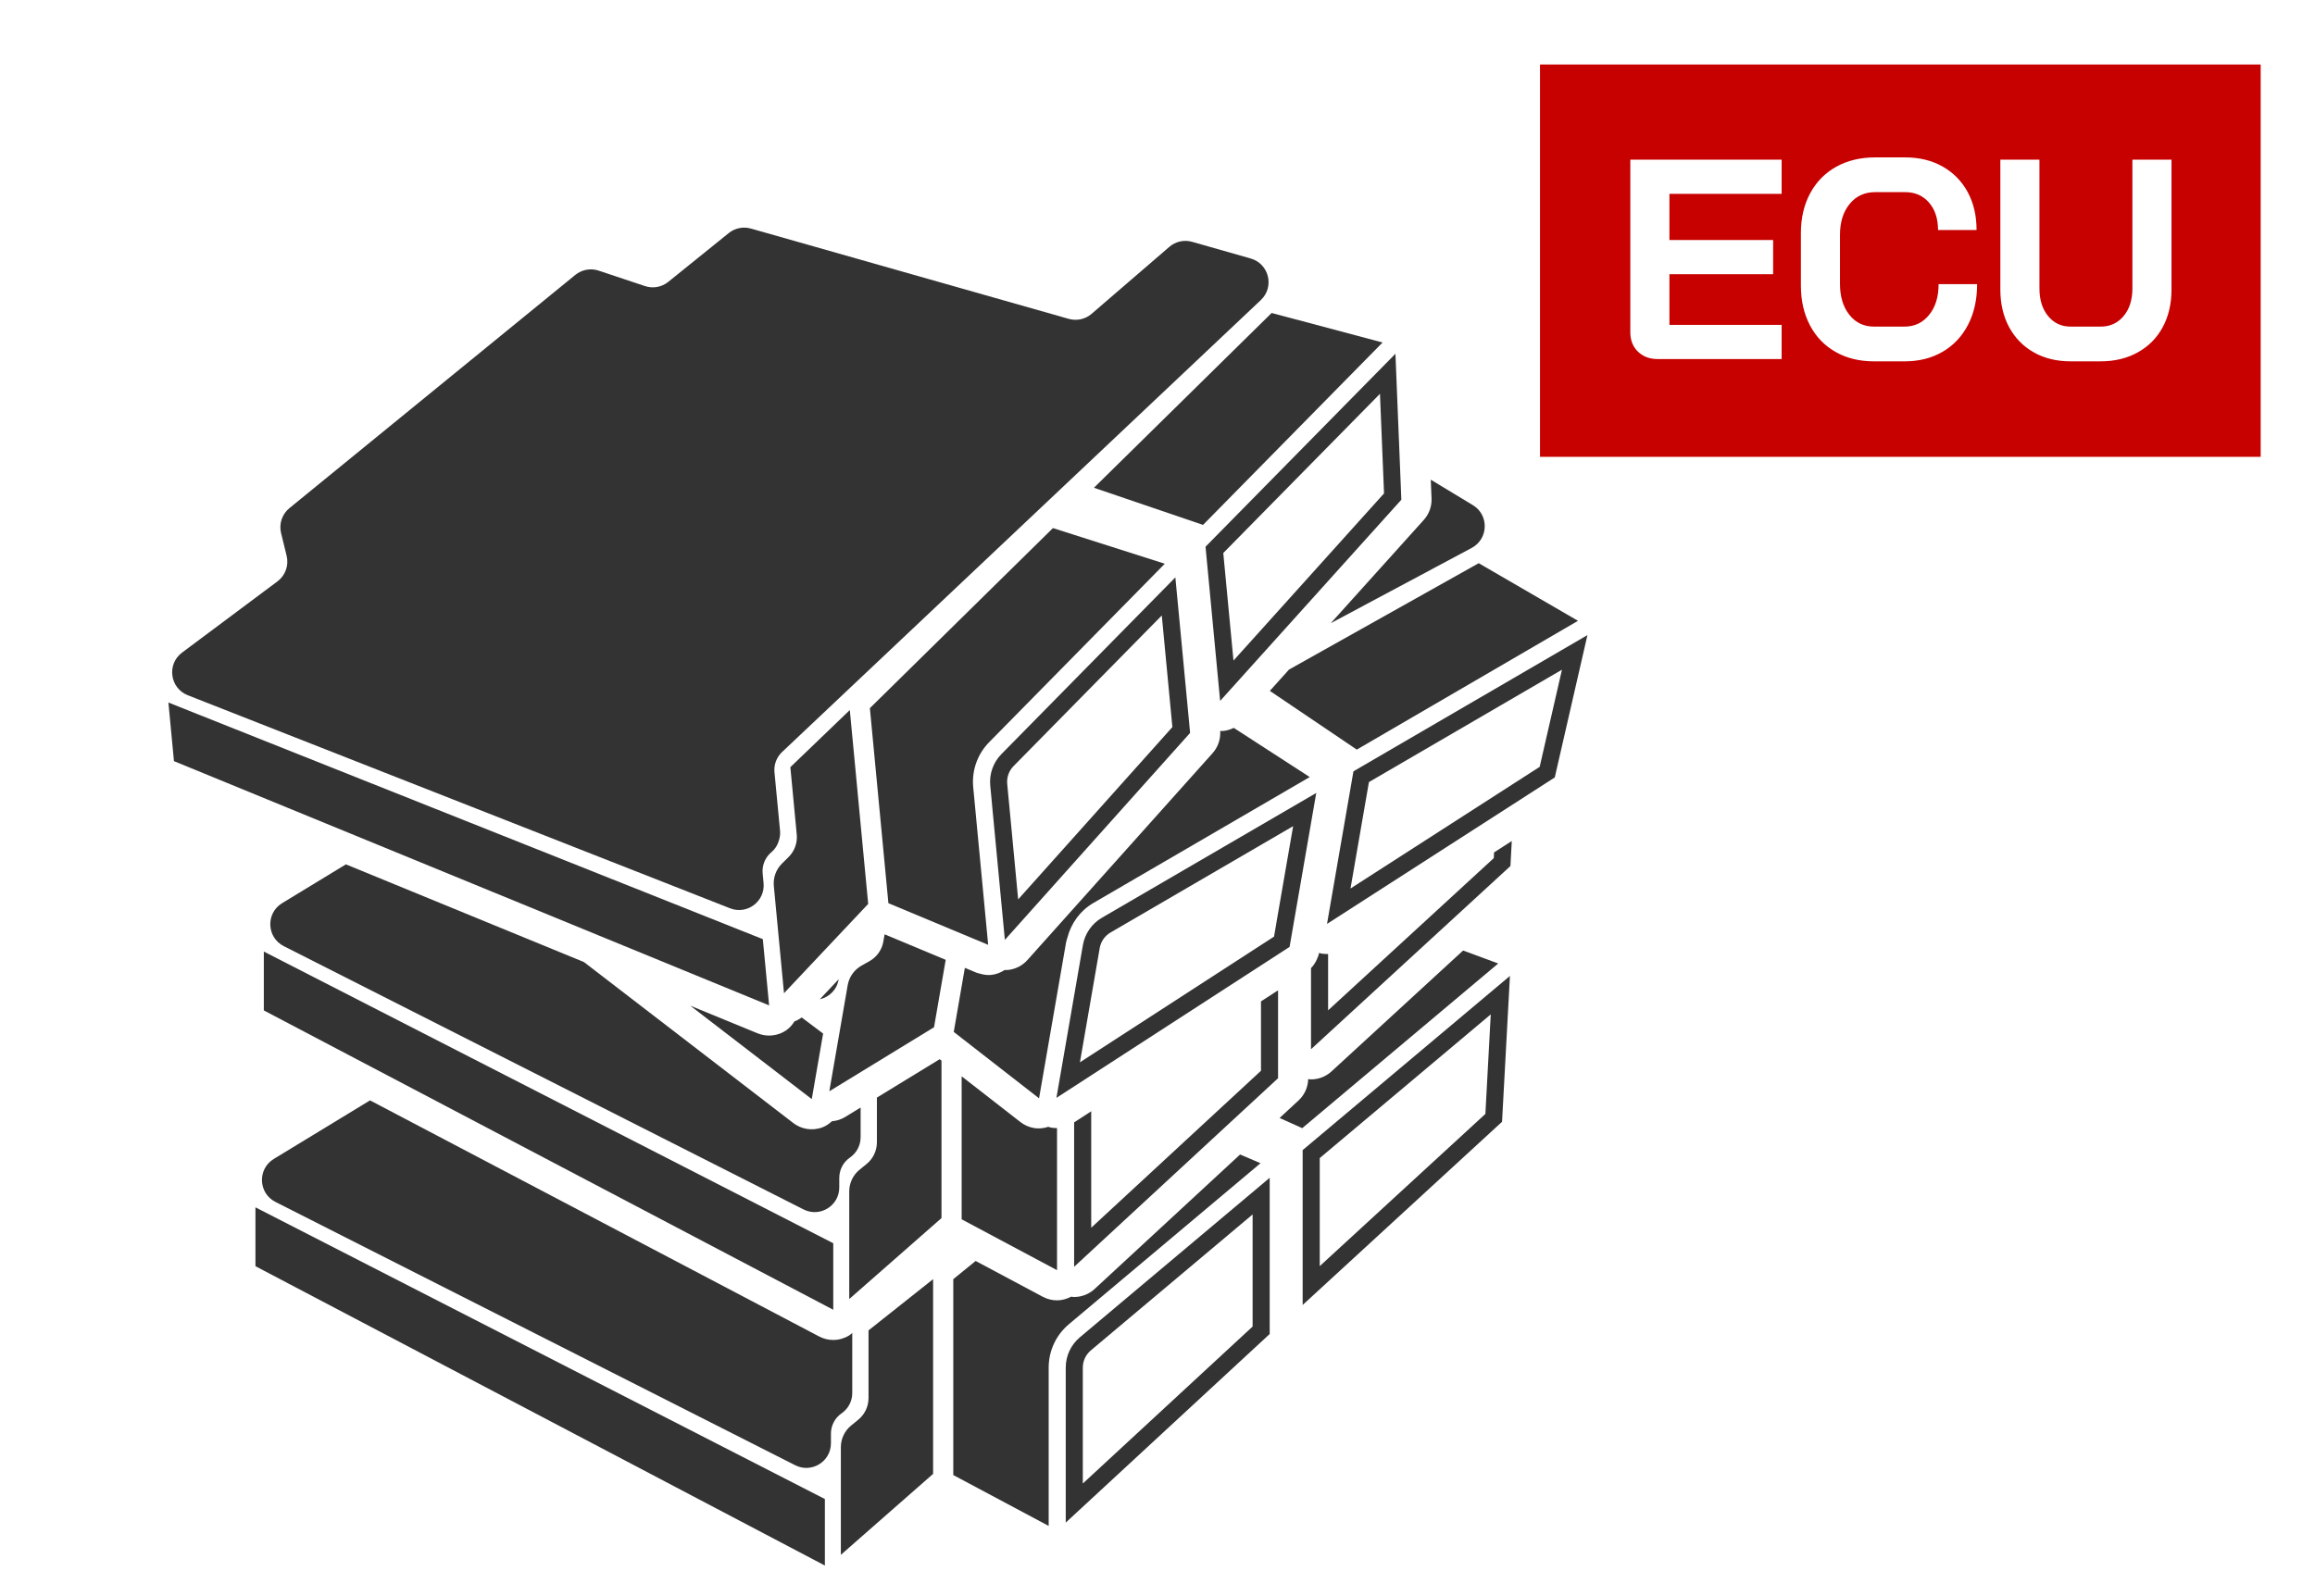
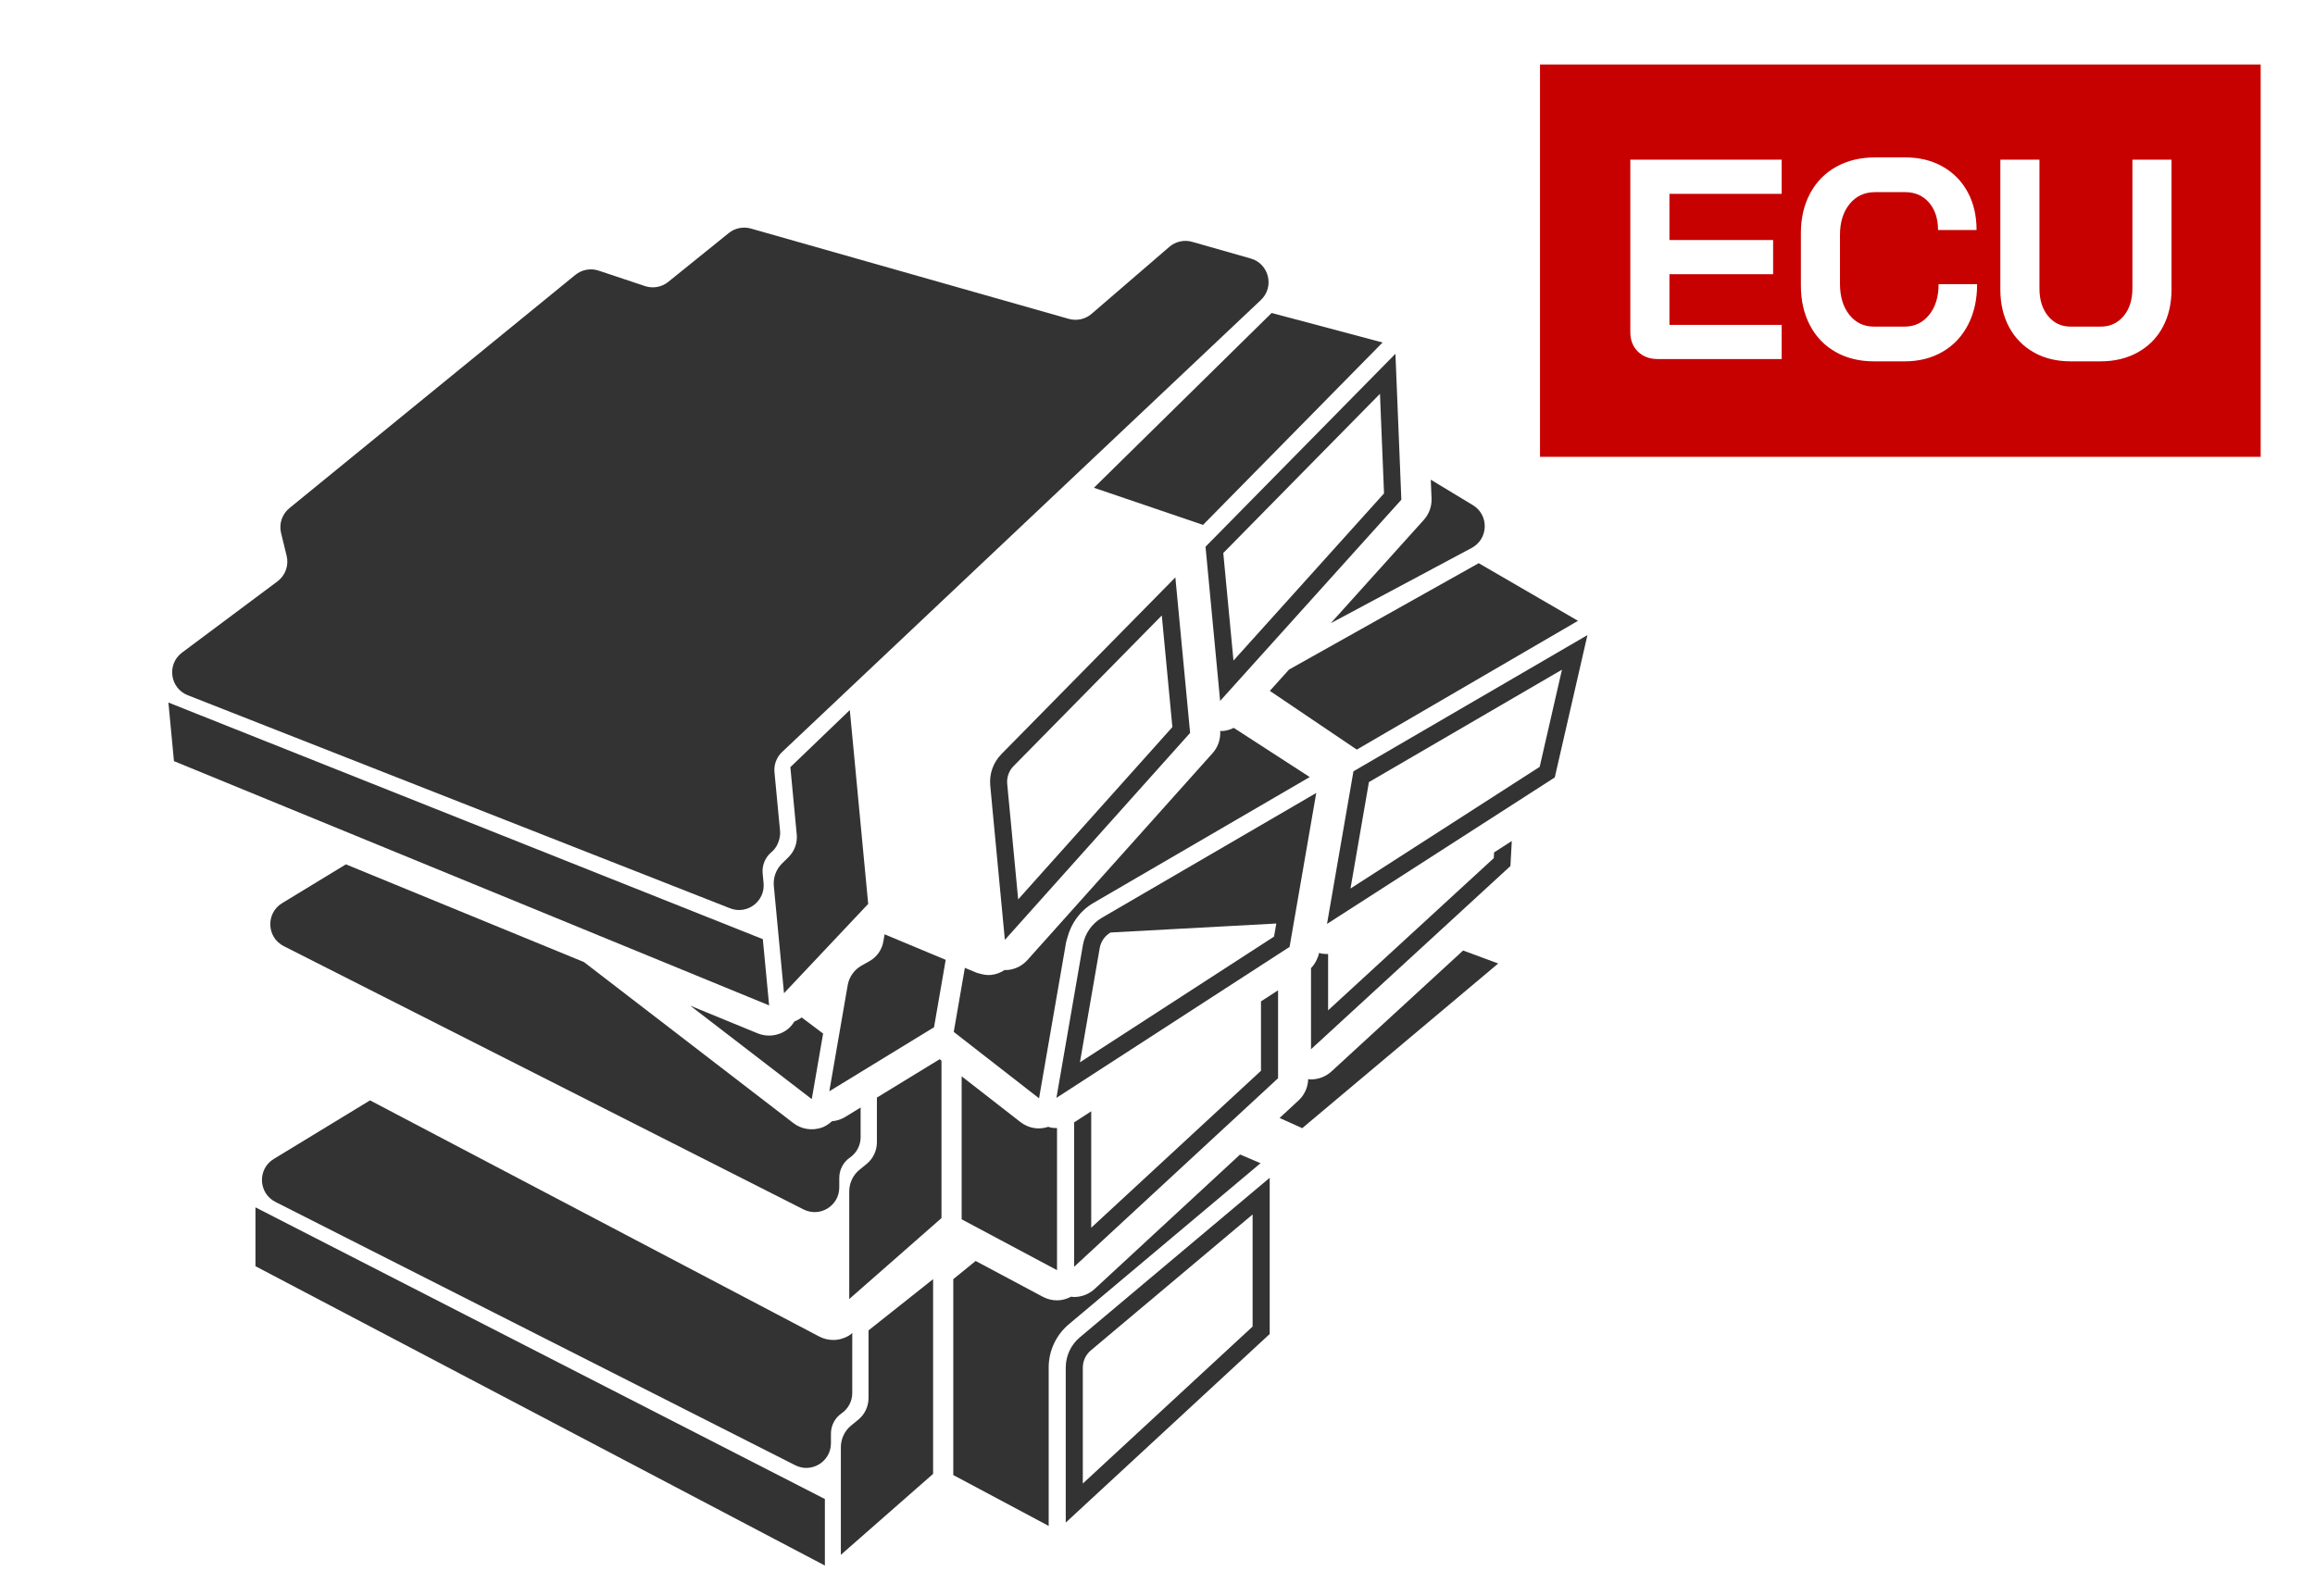
<svg xmlns="http://www.w3.org/2000/svg" id="a" viewBox="0 0 145 100">
  <defs>
    <style>.b{fill:#333;}.b,.c{stroke-width:0px;}.c{fill:#c70000;}</style>
  </defs>
  <path class="c" d="M96.458,28.622h45.139V4.042h-45.139v24.581ZM125.292,10.004h2.449v8.066c0,.714.181,1.291.541,1.731.361.44.831.661,1.411.661h1.882c.591,0,1.07-.22,1.438-.661.366-.44.55-1.017.55-1.731v-8.066h2.449v8.137c0,.893-.184,1.678-.55,2.356-.367.678-.888,1.205-1.562,1.579-.674.375-1.449.562-2.324.562h-1.882c-.876,0-1.645-.187-2.307-.562-.663-.375-1.178-.901-1.545-1.579-.366-.678-.55-1.463-.55-2.356v-8.137ZM112.798,14.608c0-.94.192-1.77.577-2.489s.929-1.276,1.633-1.669,1.518-.589,2.44-.589h1.881c.888,0,1.669.19,2.343.571.675.381,1.198.913,1.571,1.597.372.684.559,1.479.559,2.382h-2.414c0-.714-.189-1.288-.567-1.722-.379-.434-.876-.651-1.491-.651h-1.881c-.663,0-1.195.247-1.598.741s-.604,1.139-.604,1.936v3.069c0,.797.195,1.443.586,1.937s.905.741,1.544.741h1.917c.627,0,1.139-.244,1.535-.732s.595-1.13.595-1.927h2.413c0,.964-.189,1.812-.567,2.543-.379.731-.911,1.297-1.598,1.695-.687.399-1.479.598-2.378.598h-1.917c-.911,0-1.713-.196-2.404-.589-.692-.393-1.229-.948-1.606-1.668-.379-.72-.568-1.549-.568-2.489v-3.284ZM102.115,10.004h9.478v2.141h-7.028v2.891h6.495v2.142h-6.495v3.176h7.028v2.142h-7.756c-.509,0-.923-.154-1.243-.464-.319-.31-.479-.714-.479-1.213v-10.814Z" />
  <polygon class="b" points="16 79.329 51.666 98.083 51.666 93.916 16 75.642 16 79.329" />
  <path class="b" d="M53.381,87.275v-3.7c0-.023.007-.044.008-.067-.069.061-.139.121-.22.17-.3.181-.639.273-.978.273-.302,0-.604-.072-.88-.217l-28.134-14.794-6.029,3.67c-1.032.628-.973,2.146.105,2.693l32.554,16.496c1.026.52,2.239-.226,2.239-1.375v-.606c0-.508.25-.983.668-1.271.418-.288.668-.763.668-1.271Z" />
  <path class="b" d="M54.4,87.591c0,.527-.237,1.025-.645,1.358l-.443.361c-.408.333-.645.831-.645,1.358v6.744l5.778-5.072v-12.199l-4.045,3.21v4.24Z" />
  <path class="b" d="M78.952,72.877l-1.279-.546-9.111,8.425c-.357.33-.818.503-1.284.503-.064,0-.127-.013-.19-.019-.276.145-.575.229-.879.229-.306,0-.612-.074-.891-.223l-4.208-2.244-1.401,1.139v12.274l5.975,3.187v-9.923c0-1.048.46-2.036,1.262-2.711l12.007-10.091Z" />
  <path class="b" d="M66.753,85.679v9.713l12.774-11.814v-9.787l-11.893,9.996c-.559.471-.881,1.161-.881,1.892ZM67.823,85.679c0-.415.183-.805.5-1.074l10.134-8.518v7.023l-10.635,9.835v-7.267Z" />
  <path class="b" d="M91.641,59.551l-8.244,7.576c-.357.327-.816.499-1.281.499-.059,0-.118-.013-.177-.018-.015.507-.228.989-.602,1.335l-1.19,1.1,1.418.638,12.275-10.316-2.199-.814Z" />
-   <path class="b" d="M81.591,81.759l12.49-11.478.494-9.137-12.983,10.912v9.702ZM82.661,72.555l10.712-9.003-.336,6.237-10.375,9.535v-6.768Z" />
-   <polygon class="b" points="23.19 63.032 16.525 59.617 16.525 63.304 22.197 66.287 24.241 67.361 52.191 82.059 52.191 77.891 25.06 63.99 23.19 63.032" />
  <path class="b" d="M52.569,73.792c0-.508.25-.983.668-1.271.418-.288.668-.763.668-1.271v-1.862l-.974.596c-.255.156-.537.239-.823.264-.169.154-.357.289-.577.375-.327.127-.677.159-1.011.102-.298-.052-.583-.174-.831-.364l-13.113-10.086-3.697-1.518-2.109-.866-9.105-3.738-3.995,2.432c-1.032.628-.973,2.146.105,2.693l6.217,3.15,1.936.981,24.401,12.364c1.026.52,2.239-.226,2.239-1.375v-.606Z" />
  <path class="b" d="M54.925,68.765v2.801c0,.527-.237,1.025-.645,1.358l-.443.361c-.408.333-.645.831-.645,1.358v6.744l5.778-5.072v-9.866l-.113-.088-3.932,2.404Z" />
  <path class="b" d="M64.757,70.672c-.301-.052-.59-.177-.84-.371l-3.684-2.868v8.958l.83.443,1.638.874,3.506,1.87v-8.903c-.121.003-.242-.005-.362-.026-.063-.011-.122-.034-.184-.052-.297.096-.606.128-.905.076Z" />
  <path class="b" d="M78.982,62.739v4.346l-1.77,1.637-2.525,2.335-6.339,5.863v-7.267c0-.01.003-.02.003-.03l-1.073.695v9.048l8.487-7.85,2.507-2.318,1.78-1.646v-5.507l-.127.082-.943.611Z" />
  <path class="b" d="M93.562,53.764l-3.475,3.194-1.566,1.439-5.335,4.902v-3.527c-.075.003-.15-.003-.225-.01-.056-.005-.112-.004-.167-.013-.058-.01-.114-.033-.172-.048-.032.158-.09.306-.159.449-.089.185-.204.357-.348.504v5.082l7.532-6.921,1.566-1.439,3.393-3.118.085-1.568-1.109.714-.019.361Z" />
  <path class="b" d="M49.758,63.995c-.123.193-.269.373-.458.514-.282.209-.611.332-.948.364-.301.029-.608-.015-.897-.133l-4.221-1.733,7.611,5.854.711-4.107-1.34-1.008c-.143.102-.295.19-.457.249Z" />
  <path class="b" d="M86.041,36.059l-1.353,1.503-1.335,1.482,2.167-1.158,2.166-1.157,4.496-2.402c1.055-.564,1.094-2.061.071-2.68l-2.636-1.593.048,1.175c.02.494-.153.975-.484,1.343l-3.139,3.486Z" />
-   <path class="b" d="M52.525,61.376l.004-.022-1.18,1.252c.571-.133,1.062-.575,1.176-1.229Z" />
  <path class="b" d="M55.329,58.989c-.09.519-.409.97-.868,1.228l-.498.28c-.459.258-.778.709-.868,1.228l-1.151,6.645,2.027-1.24,4.532-2.772.229-1.324.502-2.899-3.828-1.598-.078.451Z" />
  <path class="b" d="M66.861,58.726c.24-.9.805-1.677,1.619-2.151l1.903-1.108,1.715-.999.375-.218.382-.222,3.416-1.989,5.763-3.356-1.57-1.017-1.101-.713-2.086-1.351c-.211.106-.439.172-.672.195-.059.006-.119-.001-.178-.001.033.506-.133,1.006-.473,1.386l-5.59,6.248-1.348,1.506-.255.285-4.41,4.928c-.324.362-.767.578-1.231.622-.063.006-.127-.001-.191-.001-.261.171-.551.282-.853.311-.241.023-.484-.014-.721-.086-.062-.019-.126-.027-.187-.052l-.734-.306-.216,1.244-.48,2.77.497.387,4.846,3.773,1.694-9.777c.018-.105.06-.202.088-.304Z" />
-   <path class="b" d="M81.618,54.444l.273-1.576.326-1.884.226-1.304-4.974,2.897-3.388,1.973-.335.195-2.09,1.217-2.638,1.536c-.631.369-1.066.993-1.191,1.714l-1.658,9.571.201-.13,3.174-2.056,7.25-4.696,2.188-1.417,1.07-.693.721-.467.846-4.88ZM79.941,57.86l-.142.82-3.638,2.356-7.255,4.7-1.265.82,1.24-7.16c.071-.409.318-.762.676-.973l3.372-1.964,2.378-1.385,3.36-1.957,2.329-1.357-.289,1.665-.098.565-.67,3.869Z" />
+   <path class="b" d="M81.618,54.444l.273-1.576.326-1.884.226-1.304-4.974,2.897-3.388,1.973-.335.195-2.09,1.217-2.638,1.536c-.631.369-1.066.993-1.191,1.714l-1.658,9.571.201-.13,3.174-2.056,7.25-4.696,2.188-1.417,1.07-.693.721-.467.846-4.88ZM79.941,57.86l-.142.82-3.638,2.356-7.255,4.7-1.265.82,1.24-7.16c.071-.409.318-.762.676-.973Z" />
  <polygon class="b" points="84.982 46.964 91.383 43.237 93.502 42.003 98.838 38.895 92.619 35.285 88.659 37.506 86.921 38.481 80.737 41.95 79.536 43.284 81.963 44.924 82.985 45.614 84.982 46.964" />
  <path class="b" d="M92.682,43.718l-7.909,4.606-.563,3.25-.264,1.523-.066.38-.217,1.255-.283,1.636-.193,1.116-.069.401.069-.045,3.84-2.47,1.628-1.047,5.052-3.25,1.11-.714,1.963-1.263.603-.388,2.046-8.918-4.627,2.695-2.119,1.234ZM97.834,41.956l-.875,3.814-.521,2.274-1.55.997-1.11.714-5.727,3.684-1.656,1.065-1.807,1.163.064-.367.247-1.426.036-.21.283-1.635.01-.057.515-2.973,8.24-4.799,1.828-1.065,2.024-1.178Z" />
  <polygon class="b" points="23.673 52.931 30.874 55.887 32.666 56.622 34.774 57.488 37.53 58.62 48.174 62.989 48.094 62.149 47.963 60.768 47.78 58.84 42.62 56.785 39.105 55.385 38.359 55.089 36.226 54.239 27.124 50.615 24.553 49.591 22.713 48.859 20.689 48.053 10.548 44.015 10.896 47.686 21.5 52.039 23.673 52.931" />
  <path class="b" d="M11.762,43.558l6.305,2.478,4.94,1.941,1.406.553.374.147,11.308,4.444,1.135.446,2.143.842.126.049,6.228,2.448c1.07.421,2.208-.436,2.099-1.581l-.057-.603c-.048-.506.156-1.002.545-1.328.247-.207.409-.485.489-.788.047-.175.074-.355.056-.541l-.134-1.409-.216-2.274c-.045-.473.131-.94.476-1.267l12.155-11.478,1.523-1.438,8.091-7.64,1.428-1.348,6.79-6.412c.87-.821.514-2.276-.636-2.604l-3.666-1.044c-.499-.142-1.036-.024-1.429.315l-4.87,4.197c-.393.338-.929.457-1.428.315l-19.909-5.658c-.482-.137-1-.031-1.39.283l-3.789,3.058c-.409.33-.958.429-1.456.263l-2.902-.968c-.501-.167-1.053-.066-1.463.268l-17.907,14.612c-.461.376-.664.983-.523,1.561l.349,1.426c.147.601-.079,1.232-.575,1.602l-5.976,4.462c-.968.723-.766,2.229.359,2.671Z" />
  <path class="b" d="M53.72,49.674l-.188-1.984-.304-3.204-3.724,3.578.19,2.004.202,2.135.008.082c.05.524-.139,1.043-.514,1.413l-.407.401c-.375.37-.564.889-.514,1.413l.575,6.062.062.652.335-.356,4.938-5.239-.66-6.957Z" />
-   <path class="b" d="M61.894,59.194l-.429-4.524-.264-2.78-.091-.964-.109-1.145-.044-.465c-.099-1.043.265-2.07,1-2.818l7.499-7.621,1.445-1.468,2.056-2.09-7.006-2.234-1.744,1.716-1.479,1.455-8.243,8.111.302,3.18.184,1.937.436,4.595.238,2.507.094.039,3.828,1.598,1.196.499,1.131.472Z" />
  <path class="b" d="M62.133,50.38l.181,1.904.004.041.622,6.56,4.191-4.685,1.348-1.506,6.063-6.776-.044-.468-.151-1.594-.303-3.193-.2-2.109-.226-2.38-1.63,1.657-1.445,1.468-7.821,7.949c-.512.522-.767,1.239-.698,1.967l.095,1.001.016.164ZM63.484,47.998l8.142-8.276,1.143-1.161.158,1.668.396,4.173.109,1.15-.888.993-5.13,5.734-1.348,1.506-2.293,2.563-.34-3.589-.099-1.048-.101-1.061-.078-.817-.068-.72c-.039-.413.106-.819.397-1.116Z" />
  <polygon class="b" points="73.281 25.874 71.888 27.244 68.519 30.559 75.352 32.886 77.544 30.658 78.909 29.271 86.598 21.457 79.648 19.609 73.281 25.874" />
  <path class="b" d="M87.624,27.615l-.221-5.451-7.552,7.675-1.365,1.387-2.978,3.027.434,4.58.202,2.134.174,1.836.105,1.11,2.023-2.246,4.328-4.807,1.382-1.535,3.617-4.017-.071-1.76-.078-1.932ZM83.022,34.986l-2.857,3.173-2.906,3.227-.104-1.094-.206-2.174-.329-3.471,2.807-2.853,1.365-1.387,5.642-5.734.134,3.292.084,2.056.036.892-3.666,4.072Z" />
</svg>